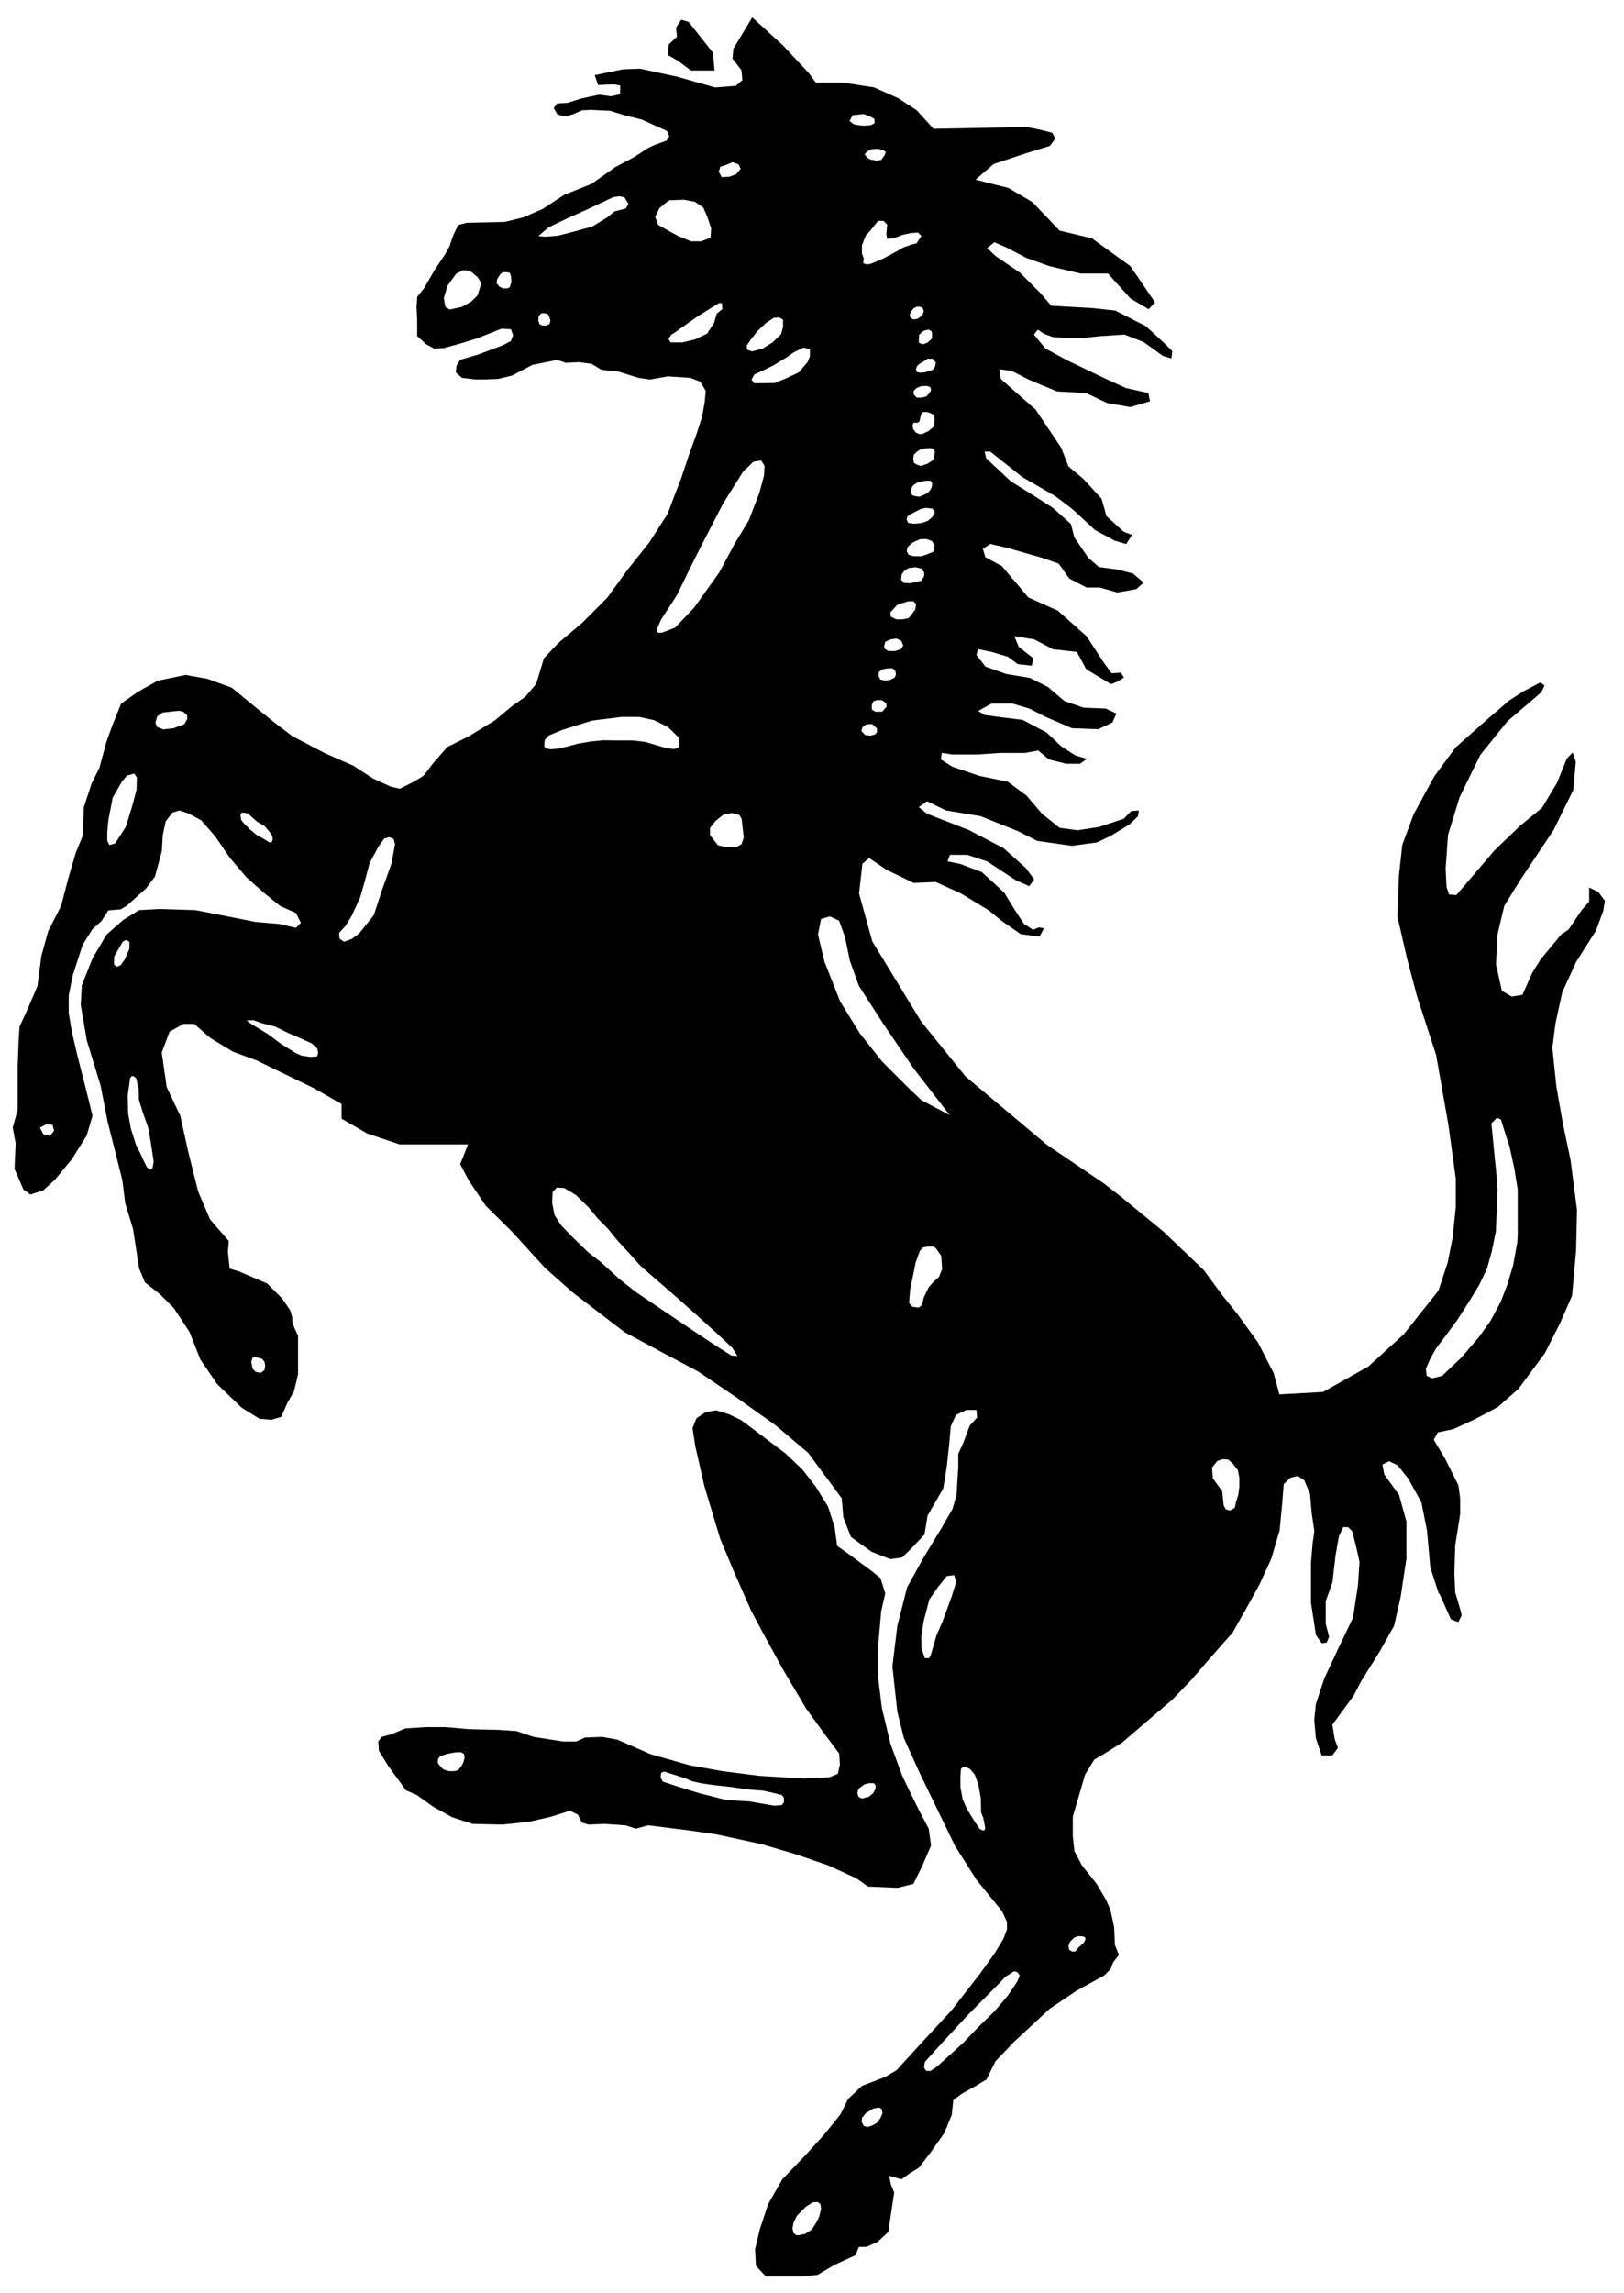
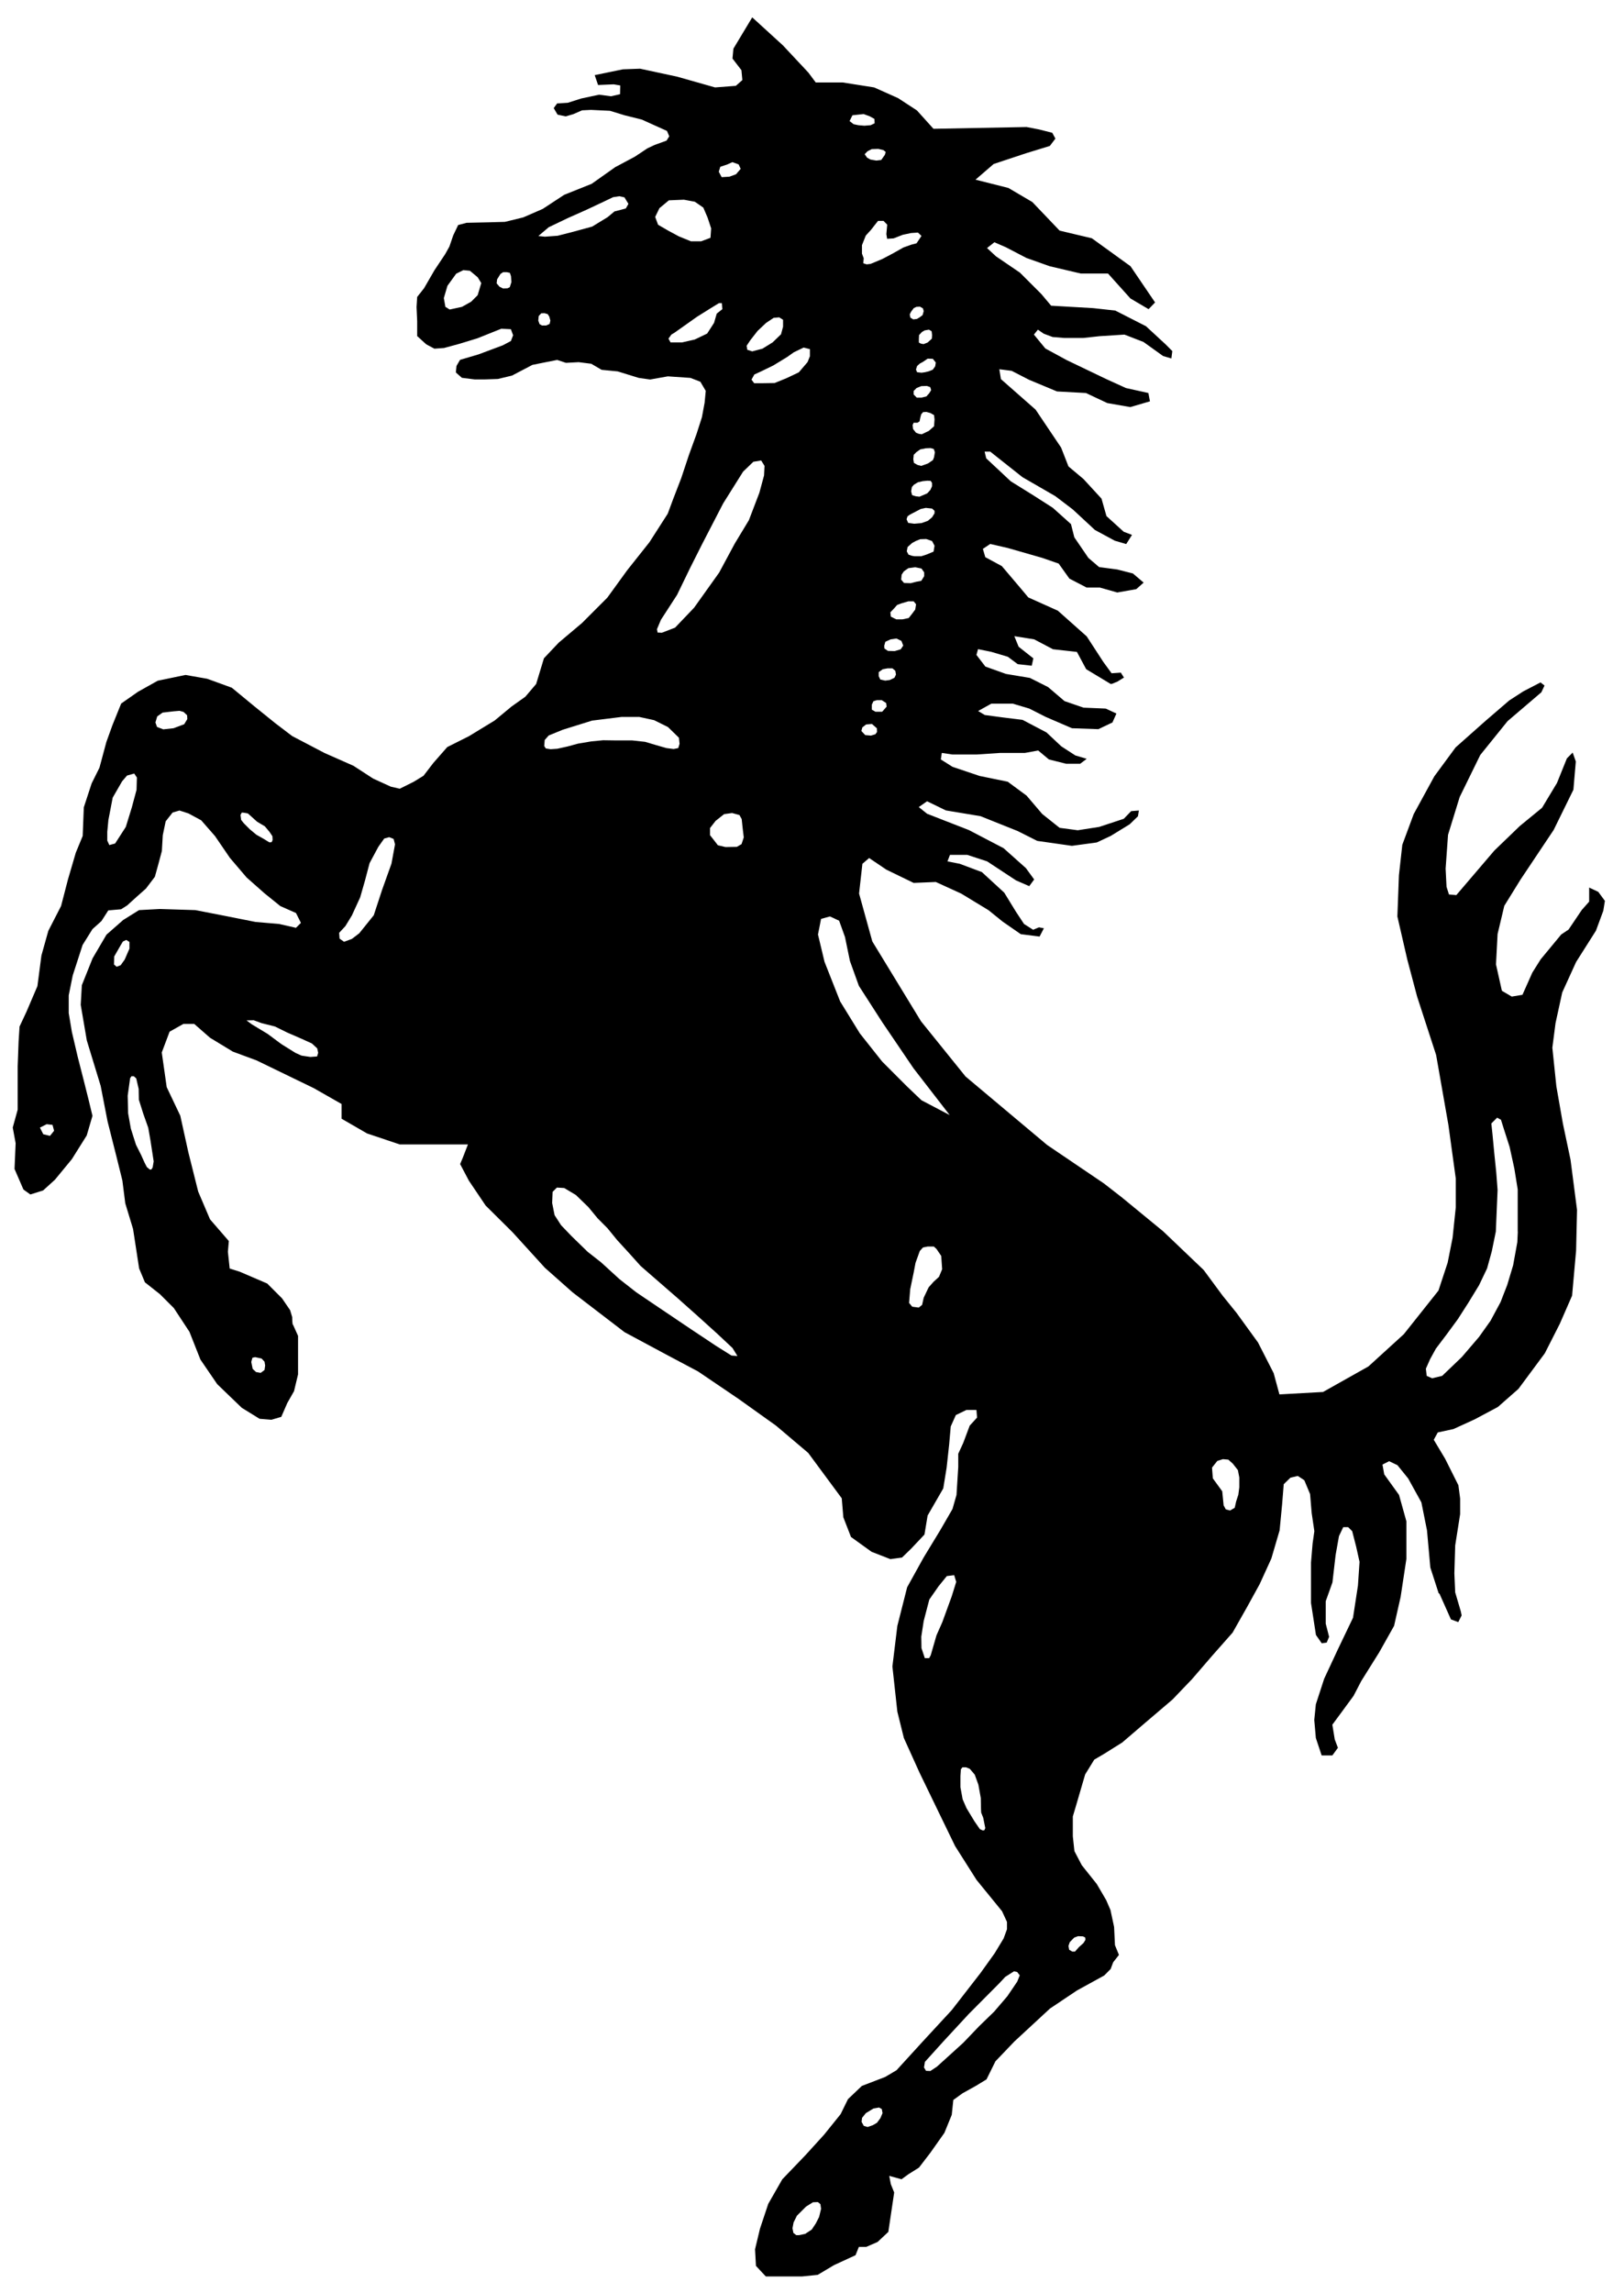
<svg xmlns="http://www.w3.org/2000/svg" width="51px" height="72px" viewBox="0 0 51 72" version="1.1">
  <title>ferrari</title>
  <g id="Fordonsdata" stroke="none" stroke-width="1" fill="none" fill-rule="evenodd">
    <g id="Ikoner" transform="translate(-1279, -2002)" fill="#000000" fill-rule="nonzero">
      <g id="ferrari" transform="translate(1279.4, 2002.545)">
        <g id="Layer_2" transform="translate(20.576, 0.073)">
-           <polygon id="Path" points="1.462 1.594 1.413 1.036 0.651 0.071 0.419 1.89659582e-16 0.256 0.243 0.283 0.533 0.026 0.776 0 1.112 0.301 1.282 0.722 1.596 1.462 1.596" />
-         </g>
+           </g>
        <g id="Layer_1" transform="translate(0, 0)">
-           <path d="M28.766,56.868 L28.415,56.201 L27.944,55.233 L27.57,54.221 L27.295,53.083 L27.175,52.106 L27.175,51.158 L27.274,50.041 L27.4,49.479 L27.251,49.003 L26.944,48.757 L26.327,48.3 L25.891,47.99 L25.809,47.394 L25.604,46.756 L25.218,46.13 L24.803,45.598 L24.282,45.1 L23.621,44.6 L22.878,44.044 L22.483,43.854 L22.091,43.734 L21.76,43.79 L21.474,43.98 L21.348,44.29 L21.433,44.852 L21.719,46.11 L22.217,47.768 L22.632,48.76 L23.188,50.023 L23.583,50.766 L24.185,51.863 L24.908,53.086 L25.478,53.873 L25.955,54.511 L25.976,54.862 L25.911,55.148 L25.645,55.254 L24.844,55.295 L23.439,55.21 L22.281,55.061 L21.263,54.879 L20.026,54.528 L19.4,54.253 L18.984,54.072 L18.513,53.987 L17.972,54.007 L17.686,54.133 L17.291,54.133 L16.358,53.987 L15.825,53.806 L15.243,53.765 L14.316,53.744 L13.614,53.68 L12.967,53.68 L12.33,53.721 L11.894,53.902 L11.584,53.987 L11.478,54.133 L11.499,54.423 L11.794,54.9 L12.35,55.666 L12.681,55.806 L13.201,56.178 L13.798,56.509 L14.445,56.719 L15.372,56.74 L16.2,56.655 L16.902,56.494 L17.498,56.304 L17.75,56.43 L17.87,56.675 L18.081,56.74 L18.592,56.719 L19.239,56.763 L19.569,56.868 L19.961,56.763 L21.24,56.924 L22.111,57.05 L23.536,57.36 L24.574,57.667 L25.601,58.018 L26.505,58.433 L26.856,58.685 L27.789,58.726 L28.286,58.6 L28.553,58.059 L28.839,57.398 L28.766,56.868 Z M14.164,54.748 L14.099,54.894 L13.988,55.028 L13.898,55.058 L13.707,55.063 L13.538,55.014 L13.462,54.949 L13.35,54.809 L13.356,54.683 L13.421,54.593 L13.637,54.522 L13.889,54.473 L13.889,54.473 L14.079,54.467 L14.17,54.522 L14.19,54.628 L14.164,54.748 Z M24.226,56.032 L24.15,56.131 L23.91,56.146 L23.495,56.076 L23.129,56.011 L22.749,55.991 L22.383,55.962 L21.547,55.751 L20.886,55.546 L20.415,55.391 L20.345,55.257 L20.365,55.11 L20.456,55.075 L21.073,55.271 L21.073,55.271 L21.348,55.382 L21.635,55.447 L21.986,55.496 L22.568,55.561 L23.074,55.637 L23.551,55.672 L23.937,55.757 L24.153,55.812 L24.218,55.897 L24.218,56.032 L24.226,56.032 Z M27.093,55.619 L27.017,55.76 L26.876,55.871 L26.672,55.921 L26.561,55.871 L26.525,55.751 L26.561,55.616 L26.751,55.476 L26.751,55.476 L26.891,55.441 L27.046,55.441 L27.096,55.505 L27.096,55.619 L27.093,55.619 Z" id="Shape" />
          <path d="M49.792,27.456 L49.506,27.321 L49.506,27.763 L49.275,28.023 L48.859,28.64 L48.628,28.795 L47.982,29.576 L47.721,29.992 L47.411,30.688 L47.075,30.744 L46.765,30.562 L46.58,29.734 L46.63,28.781 L46.841,27.894 L47.353,27.067 L48.391,25.513 L49.011,24.25 L49.087,23.363 L48.988,23.083 L48.807,23.264 L48.496,24.036 L48.026,24.817 L47.329,25.388 L46.528,26.16 L45.334,27.558 L45.103,27.538 L45.027,27.298 L44.998,26.727 L45.074,25.665 L45.44,24.478 L46.086,23.159 L46.943,22.097 L48.005,21.19 L48.104,20.979 L47.979,20.88 L47.438,21.161 L46.996,21.447 L46.244,22.094 L45.311,22.922 L44.644,23.828 L43.995,25.016 L43.638,25.978 L43.532,26.935 L43.483,28.228 L43.793,29.576 L44.103,30.744 L44.7,32.578 L45.086,34.777 L45.317,36.456 L45.317,37.363 L45.217,38.317 L45.062,39.098 L44.773,39.975 L43.685,41.344 L42.573,42.357 L41.148,43.158 L39.779,43.234 L39.598,42.567 L39.107,41.605 L38.434,40.677 L37.992,40.13 L37.401,39.329 L36.129,38.115 L34.836,37.053 L34.268,36.611 L32.484,35.403 L29.922,33.253 L28.523,31.519 L26.994,29.012 L26.578,27.508 L26.683,26.575 L26.894,26.394 L27.435,26.759 L28.292,27.175 L28.988,27.146 L29.787,27.511 L30.644,28.032 L31.086,28.389 L31.656,28.784 L32.247,28.86 L32.382,28.599 L32.227,28.57 L32.045,28.646 L31.759,28.465 L31.504,28.079 L31.138,27.482 L30.436,26.836 L29.74,26.575 L29.354,26.499 L29.433,26.294 L29.974,26.294 L30.6,26.499 L31.507,27.096 L31.922,27.277 L32.077,27.067 L31.817,26.71 L31.115,26.084 L30.027,25.516 L28.714,25.004 L28.453,24.794 L28.714,24.612 L29.304,24.899 L30.393,25.08 L31.557,25.546 L32.174,25.856 L33.262,26.011 L34.043,25.905 L34.479,25.701 L35.076,25.335 L35.336,25.083 L35.365,24.902 L35.123,24.922 L34.891,25.162 L34.119,25.417 L33.446,25.522 L32.876,25.446 L32.329,25.01 L31.838,24.434 L31.247,23.998 L30.363,23.817 L29.512,23.53 L29.146,23.299 L29.176,23.094 L29.512,23.144 L30.264,23.144 L31.016,23.094 L31.788,23.094 L32.203,23.018 L32.54,23.299 L33.081,23.434 L33.522,23.434 L33.727,23.279 L33.37,23.173 L32.929,22.887 L32.464,22.451 L31.712,22.056 L31.095,21.98 L30.527,21.904 L30.317,21.778 L30.732,21.547 L31.405,21.547 L31.925,21.702 L32.437,21.962 L33.265,22.319 L34.093,22.348 L34.535,22.138 L34.66,21.857 L34.324,21.702 L33.628,21.673 L33.031,21.468 L32.513,21.026 L31.943,20.739 L31.191,20.614 L30.545,20.383 L30.264,20.017 L30.314,19.836 L30.729,19.92 L31.25,20.075 L31.56,20.307 L32.001,20.356 L32.051,20.125 L31.589,19.76 L31.454,19.429 L32.077,19.528 L32.668,19.839 L33.42,19.923 L33.71,20.465 L34.482,20.93 L34.523,20.924 L34.693,20.854 L34.897,20.728 L34.798,20.573 L34.508,20.593 L34.248,20.236 L33.727,19.435 L32.82,18.628 L31.893,18.212 L31.633,17.902 L31.062,17.229 L30.542,16.948 L30.466,16.688 L30.697,16.533 L31.244,16.659 L32.326,16.969 L32.847,17.15 L33.183,17.621 L33.724,17.902 L34.14,17.902 L34.687,18.057 L35.283,17.952 L35.515,17.747 L35.178,17.46 L34.687,17.335 L34.116,17.259 L33.78,16.972 L33.338,16.325 L33.233,15.91 L32.662,15.398 L32.045,15.003 L31.343,14.567 L30.571,13.845 L30.521,13.634 L30.697,13.634 L31.709,14.436 L32.741,15.032 L33.288,15.448 L33.985,16.094 L34.608,16.431 L34.968,16.536 L35.149,16.249 L34.889,16.15 L34.347,15.658 L34.192,15.111 L33.625,14.494 L33.154,14.099 L32.923,13.508 L32.121,12.315 L31.033,11.358 L30.983,11.048 L31.37,11.098 L31.917,11.379 L32.794,11.745 L33.701,11.794 L34.374,12.11 L35.096,12.236 L35.713,12.055 L35.664,11.794 L34.962,11.639 L34.344,11.358 L33.101,10.762 L32.428,10.396 L32.069,9.96 L32.194,9.805 L32.376,9.931 L32.657,10.036 L33.022,10.066 L33.619,10.066 L34.131,10.01 L34.912,9.96 L35.509,10.191 L36.126,10.633 L36.386,10.709 L36.415,10.478 L36.205,10.267 L35.588,9.697 L34.625,9.206 L33.929,9.129 L32.61,9.053 L32.303,8.688 L31.63,8.015 L30.878,7.503 L30.597,7.243 L30.828,7.061 L31.185,7.216 L31.832,7.553 L32.563,7.813 L33.546,8.044 L34.397,8.044 L35.099,8.825 L35.67,9.162 L35.874,8.951 L35.102,7.813 L33.888,6.936 L32.876,6.696 L32.019,5.798 L31.267,5.356 L30.235,5.096 L30.805,4.604 L31.817,4.268 L32.569,4.037 L32.744,3.806 L32.645,3.624 L32.23,3.519 L31.838,3.443 L28.915,3.499 L28.395,2.922 L27.804,2.536 L27.052,2.2 L26.069,2.045 L25.218,2.045 L24.987,1.735 L24.185,0.878 L23.223,2.02974724e-15 L22.632,0.983 L22.603,1.293 L22.884,1.659 L22.913,1.969 L22.708,2.15 L22.056,2.2 L20.868,1.863 L19.701,1.612 L19.16,1.632 L18.276,1.814 L18.382,2.124 L18.873,2.103 L19.078,2.138 L19.078,2.138 L19.072,2.413 L18.785,2.478 L18.414,2.428 L17.852,2.548 L17.431,2.682 L17.095,2.703 L16.989,2.849 L17.109,3.054 L17.364,3.109 L17.604,3.039 L17.879,2.919 L18.159,2.905 L18.756,2.934 L19.213,3.074 L19.754,3.209 L20.546,3.566 L20.617,3.735 L20.532,3.87 L20.16,4.005 L19.935,4.11 L19.534,4.376 L18.923,4.701 L18.18,5.227 L17.317,5.572 L16.644,6.014 L16.033,6.28 L15.457,6.421 L14.951,6.435 L14.254,6.45 L13.988,6.52 L13.833,6.845 L13.713,7.196 L13.579,7.436 L13.242,7.942 L12.918,8.503 L12.701,8.778 L12.681,9.094 L12.701,9.536 L12.701,10.007 L12.988,10.267 L13.242,10.402 L13.544,10.381 L14.035,10.247 L14.591,10.077 L15.343,9.776 L15.644,9.791 L15.714,9.981 L15.644,10.162 L15.389,10.297 L14.623,10.583 L14.047,10.753 L13.936,10.943 L13.915,11.148 L14.105,11.317 L14.506,11.367 L14.831,11.367 L15.237,11.353 L15.679,11.247 L16.32,10.911 L16.741,10.826 L17.098,10.756 L17.373,10.847 L17.773,10.826 L18.168,10.876 L18.493,11.066 L18.999,11.116 L19.66,11.32 L20.017,11.37 L20.573,11.271 L21.284,11.32 L21.594,11.44 L21.763,11.727 L21.728,12.099 L21.643,12.555 L21.474,13.081 L21.234,13.742 L20.994,14.465 L20.739,15.126 L20.57,15.582 L19.994,16.48 L19.297,17.358 L18.671,18.221 L17.879,19.014 L17.147,19.631 L16.682,20.122 L16.437,20.93 L16.097,21.33 L15.661,21.64 L15.135,22.076 L14.328,22.568 L13.646,22.91 L13.21,23.407 L12.9,23.811 L12.59,24.001 L12.154,24.218 L11.873,24.153 L11.317,23.899 L10.7,23.498 L9.793,23.097 L8.776,22.565 L8.249,22.164 L7.597,21.638 L6.88,21.047 L6.108,20.766 L5.426,20.646 L4.554,20.827 L3.937,21.172 L3.405,21.544 L3.13,22.225 L2.94,22.752 L2.723,23.559 L2.478,24.051 L2.232,24.803 L2.197,25.701 L1.98,26.227 L1.735,27.064 L1.518,27.9 L1.117,28.681 L0.901,29.454 L0.775,30.416 L0.43,31.223 L0.214,31.685 L0.184,32.151 L0.155,32.932 L0.155,34.295 L0,34.856 L0.091,35.348 L0.056,36.155 L0.336,36.802 L0.553,36.957 L0.954,36.831 L1.325,36.494 L1.857,35.848 L2.323,35.105 L2.504,34.488 L2.384,33.991 L2.229,33.373 L2.039,32.63 L1.857,31.852 L1.758,31.261 L1.758,30.706 L1.884,30.08 L2.194,29.123 L2.504,28.626 L2.785,28.374 L3.001,28.038 L3.402,28.003 L3.592,27.883 L3.873,27.628 L4.183,27.353 L4.464,26.982 L4.584,26.546 L4.683,26.174 L4.712,25.677 L4.803,25.241 L5.02,24.966 L5.236,24.902 L5.517,24.993 L5.918,25.209 L6.353,25.706 L6.819,26.388 L7.345,27.005 L7.907,27.502 L8.404,27.903 L8.895,28.12 L9.05,28.43 L8.895,28.585 L8.369,28.465 L7.626,28.401 L6.664,28.21 L5.736,28.029 L4.619,27.994 L3.967,28.029 L3.469,28.339 L2.943,28.801 L2.507,29.544 L2.17,30.387 L2.135,31.004 L2.326,32.121 L2.761,33.546 L2.978,34.663 L3.253,35.751 L3.443,36.518 L3.534,37.235 L3.779,38.042 L3.969,39.279 L4.151,39.715 L4.622,40.087 L5.058,40.522 L5.549,41.268 L5.894,42.14 L6.421,42.912 L7.193,43.655 L7.752,44 L8.123,44.03 L8.433,43.939 L8.623,43.503 L8.834,43.132 L8.96,42.605 L8.96,41.397 L8.805,41.052 C8.776,41.052 8.776,40.835 8.776,40.806 L8.711,40.59 L8.457,40.218 L7.992,39.753 L7.129,39.382 L6.813,39.282 L6.757,38.756 L6.786,38.419 L6.196,37.738 L5.824,36.866 L5.514,35.629 L5.262,34.485 L4.835,33.587 L4.68,32.499 L4.926,31.846 L5.362,31.601 L5.698,31.601 L6.196,32.037 L6.912,32.472 L7.655,32.747 L9.454,33.619 L10.326,34.116 L10.326,34.578 L11.127,35.041 L12.154,35.386 L14.295,35.386 L14.14,35.787 L14.05,36.003 L14.325,36.524 L14.851,37.305 L15.694,38.141 L16.712,39.259 L17.583,40.031 L19.213,41.28 L20.532,41.988 L21.523,42.514 L22.796,43.377 L23.969,44.214 L24.981,45.071 L26.034,46.496 L26.084,47.092 L26.324,47.71 L26.97,48.175 L27.561,48.406 L27.927,48.356 L28.216,48.075 L28.632,47.634 L28.731,47.037 L29.222,46.186 L29.328,45.533 L29.407,44.811 L29.457,44.24 L29.617,43.883 L29.948,43.723 L30.264,43.723 L30.284,43.962 L30.053,44.214 L29.848,44.761 L29.693,45.097 L29.693,45.513 L29.638,46.39 L29.512,46.832 L29.126,47.499 L28.605,48.356 L28.088,49.289 L27.78,50.503 L27.625,51.776 L27.78,53.194 L27.985,54.022 L28.477,55.11 L29.103,56.403 L29.594,57.415 L30.267,58.477 L31.068,59.46 L31.223,59.796 L31.223,60.027 L31.118,60.314 L30.837,60.779 L30.395,61.396 L29.489,62.564 L28.582,63.546 L27.754,64.453 L27.397,64.664 L26.666,64.945 L26.23,65.36 L25.999,65.831 L25.478,66.478 L24.89,67.124 L24.168,67.876 L23.726,68.648 L23.466,69.429 L23.311,70.075 L23.34,70.596 L23.65,70.927 L24.788,70.927 L25.279,70.877 L25.794,70.57 L26.467,70.26 L26.572,69.999 L26.803,69.999 L27.16,69.844 L27.497,69.528 L27.681,68.291 L27.576,68.031 L27.526,67.77 L27.71,67.82 L27.912,67.876 L28.123,67.721 L28.459,67.51 L28.816,67.045 L29.258,66.419 L29.489,65.852 L29.538,65.386 L29.828,65.176 L30.243,64.945 L30.58,64.74 L30.861,64.172 L31.457,63.549 L32.572,62.517 L33.42,61.949 L34.277,61.478 L34.479,61.274 L34.558,61.063 L34.739,60.832 L34.614,60.525 L34.587,59.954 L34.473,59.422 L34.339,59.112 L34.043,58.606 L33.572,58.015 L33.341,57.573 L33.291,57.108 L33.291,56.485 L33.397,56.128 L33.678,55.166 L33.964,54.701 L34.274,54.519 L34.842,54.163 L35.515,53.586 L36.421,52.814 L37.039,52.168 L37.662,51.445 L38.308,50.714 L38.773,49.892 L39.159,49.19 L39.525,48.388 L39.785,47.502 L39.864,46.68 L39.914,46.054 L40.125,45.849 L40.356,45.794 L40.56,45.928 L40.742,46.364 L40.792,46.961 L40.876,47.528 L40.821,47.914 L40.771,48.511 L40.771,49.784 L40.926,50.787 L41.107,51.047 L41.263,51.027 L41.339,50.845 L41.233,50.43 L41.233,49.728 L41.444,49.137 L41.543,48.28 L41.649,47.683 L41.783,47.402 L41.938,47.402 L42.064,47.528 L42.19,48.02 L42.295,48.491 L42.245,49.234 L42.09,50.246 L41.619,51.229 L41.184,52.162 L40.923,52.963 L40.873,53.455 L40.923,54.022 L41.105,54.569 L41.441,54.569 L41.616,54.329 L41.517,54.069 L41.441,53.604 L41.748,53.188 L42.108,52.697 L42.348,52.235 L42.915,51.328 L43.38,50.5 L43.585,49.593 L43.766,48.4 L43.766,47.218 L43.535,46.39 L43.07,45.744 L43.015,45.437 L43.225,45.331 L43.486,45.457 L43.822,45.873 L44.237,46.624 L44.413,47.502 L44.518,48.669 L44.779,49.476 L44.808,49.497 L45.165,50.298 L45.396,50.383 L45.501,50.173 L45.475,50.047 L45.299,49.45 L45.273,48.853 L45.299,47.976 L45.454,46.993 L45.454,46.501 L45.399,46.086 L44.983,45.255 L44.626,44.659 L44.752,44.428 L45.244,44.322 L45.916,44.015 L46.639,43.629 L47.285,43.061 L48.113,41.944 L48.584,41.017 L48.97,40.133 L49.096,38.715 L49.125,37.442 L48.921,35.868 L48.681,34.731 L48.476,33.563 L48.35,32.349 L48.45,31.577 L48.66,30.615 L49.096,29.658 L49.719,28.675 L49.95,28.049 L50,27.739 L49.792,27.456 Z M14.6,8.723 L14.395,8.928 L14.108,9.089 L13.722,9.173 L13.587,9.089 L13.538,8.814 L13.652,8.427 L13.927,8.047 L13.927,8.047 L14.152,7.936 L14.357,7.956 L14.602,8.161 L14.714,8.343 L14.6,8.723 Z M15.609,8.471 L15.539,8.506 L15.398,8.512 L15.287,8.457 L15.196,8.351 L15.211,8.226 L15.316,8.056 L15.316,8.056 L15.401,8 L15.512,8 L15.612,8.021 L15.647,8.126 L15.661,8.31 L15.609,8.471 Z M16.861,9.624 L16.755,9.674 L16.621,9.674 L16.545,9.633 L16.504,9.519 L16.518,9.378 L16.595,9.293 L16.694,9.287 L16.694,9.287 L16.694,9.287 L16.694,9.287 L16.799,9.317 L16.849,9.393 L16.884,9.519 L16.861,9.624 Z M19.253,6 L19.093,6.043 L18.897,6.093 L18.68,6.274 L18.195,6.57 L17.528,6.751 L17.112,6.857 L16.712,6.886 L16.507,6.865 L16.507,6.865 L16.831,6.59 L17.428,6.304 L18.025,6.038 L18.592,5.771 L18.853,5.646 L19.049,5.616 L19.21,5.651 L19.335,5.856 L19.253,6 Z M1.17,35.117 L0.959,35.066 L0.854,34.858 L1.065,34.751 L1.249,34.772 L1.299,34.956 L1.17,35.117 Z M3.888,24.253 L3.741,24.8 L3.551,25.417 L3.215,25.938 L3.033,25.987 L2.969,25.847 L2.969,25.572 L3.004,25.2 L3.139,24.498 L3.434,23.986 L3.434,23.986 L3.589,23.805 L3.814,23.741 L3.899,23.866 L3.888,24.253 Z M5.385,22.193 L5.049,22.319 L4.727,22.354 L4.531,22.278 L4.481,22.138 L4.537,21.948 L4.707,21.828 L5.058,21.787 L5.058,21.787 L5.239,21.772 L5.365,21.807 L5.476,21.912 L5.482,22.032 L5.385,22.193 Z M8.129,25.897 L8.059,25.902 L7.889,25.797 L7.652,25.663 L7.447,25.493 L7.257,25.303 L7.173,25.197 L7.152,25.042 L7.152,25.042 L7.193,24.966 L7.263,24.972 L7.383,24.993 L7.518,25.113 L7.673,25.253 L7.918,25.399 L8.065,25.575 L8.155,25.709 L8.161,25.829 L8.129,25.897 Z M3.516,29.582 L3.39,29.758 L3.264,29.808 L3.18,29.737 L3.186,29.486 L3.396,29.12 L3.46,29.015 L3.566,28.965 L3.665,29.029 L3.665,29.24 L3.601,29.386 L3.516,29.582 Z M4.394,36.108 L4.353,36.173 L4.303,36.173 L4.212,36.097 L4.142,35.962 L4.031,35.716 L3.87,35.395 L3.709,34.889 L3.624,34.412 L3.61,33.856 L3.686,33.309 L3.686,33.309 L3.727,33.245 L3.803,33.245 L3.879,33.315 L3.955,33.645 L3.961,33.982 L4.095,34.409 L4.256,34.865 L4.326,35.266 L4.426,35.918 L4.394,36.108 Z M7.526,42.084 L7.611,42.064 L7.816,42.108 L7.816,42.108 L7.907,42.207 L7.927,42.327 L7.907,42.468 L7.787,42.558 L7.641,42.532 L7.535,42.433 L7.491,42.216 L7.526,42.084 Z M9.557,32.624 L9.346,32.639 L9.071,32.598 L8.881,32.513 L8.439,32.238 L8.003,31.914 L7.512,31.618 L7.342,31.492 L7.567,31.487 L7.813,31.577 L8.234,31.683 L8.62,31.873 L9.071,32.069 L9.393,32.215 L9.562,32.37 L9.592,32.51 L9.557,32.624 Z M11.894,26.569 L11.598,27.397 L11.338,28.19 L10.882,28.757 L10.651,28.933 L10.405,29.024 L10.264,28.924 L10.25,28.743 L10.446,28.532 L10.651,28.196 L10.911,27.628 L11.066,27.087 L11.206,26.555 L11.481,26.043 L11.666,25.782 L11.821,25.739 L11.821,25.739 L11.821,25.739 L11.821,25.739 L11.961,25.794 L12.005,25.964 L11.894,26.569 Z M23.159,10.142 L23.39,9.846 L23.656,9.595 L23.896,9.434 L24.071,9.419 L24.191,9.495 L24.191,9.712 L24.127,9.951 L23.861,10.206 L23.545,10.402 L23.223,10.487 L23.068,10.437 L23.047,10.311 L23.159,10.142 Z M22.22,4.692 L22.445,4.616 L22.445,4.616 L22.6,4.546 L22.796,4.616 L22.86,4.756 L22.714,4.926 L22.509,5.002 L22.263,5.017 L22.173,4.847 L22.22,4.692 Z M20.266,6.511 L20.175,6.266 L20.309,5.991 L20.605,5.745 L21.076,5.725 L21.421,5.789 L21.687,5.973 L21.822,6.289 L21.933,6.626 L21.912,6.921 L21.617,7.032 L21.301,7.032 L20.921,6.877 L20.584,6.696 L20.266,6.511 Z M21.418,10.115 L21.017,10.206 L20.658,10.206 L20.593,10.086 L20.684,9.96 L20.789,9.896 L20.789,9.896 L21.491,9.399 L21.918,9.132 L22.179,8.972 L22.269,8.972 L22.284,9.162 L22.108,9.302 L22.024,9.592 L21.807,9.928 L21.418,10.115 Z M16.741,22.954 L16.691,22.878 L16.691,22.878 L16.706,22.688 L16.831,22.547 L17.273,22.366 L18.195,22.079 L19.116,21.965 L19.678,21.965 L20.14,22.065 L20.576,22.281 L20.921,22.617 L20.941,22.808 L20.9,22.942 L20.754,22.971 L20.529,22.942 L20.184,22.843 L19.859,22.746 L19.458,22.702 L18.961,22.702 L18.54,22.696 L18.168,22.732 L17.753,22.802 L17.422,22.892 L17.101,22.963 L16.89,22.977 L16.741,22.954 Z M22.571,42.014 L22.1,41.719 L21.307,41.192 L20.078,40.364 L19.581,40.028 L19.055,39.616 L18.478,39.089 L18.057,38.759 L17.551,38.267 L17.22,37.922 L17.016,37.606 L16.94,37.226 L16.954,36.875 L17.089,36.74 L17.32,36.755 L17.686,36.974 L18.078,37.354 L18.367,37.705 L18.677,38.016 L18.979,38.387 L19.359,38.802 L19.359,38.802 L19.719,39.203 L20.897,40.227 L21.55,40.809 L22.132,41.336 L22.603,41.777 L22.694,41.924 L22.758,42.029 L22.571,42.014 Z M22.887,25.958 L22.74,26.043 L22.383,26.049 L22.144,25.993 L22.009,25.818 L21.898,25.677 L21.898,25.452 L22.073,25.227 L22.34,25.016 L22.591,24.981 L22.591,24.981 L22.822,25.045 L22.892,25.171 L22.922,25.452 L22.957,25.747 L22.887,25.958 Z M23.594,14.383 L23.448,14.924 L23.118,15.787 L22.676,16.518 L22.185,17.431 L21.398,18.534 L20.801,19.16 L20.386,19.321 L20.251,19.315 L20.231,19.21 L20.356,18.914 L20.862,18.133 L21.278,17.276 L21.649,16.539 L22.31,15.261 L22.936,14.263 L23.258,13.953 L23.504,13.912 L23.504,13.912 L23.504,13.912 L23.504,13.912 L23.609,14.082 L23.594,14.383 Z M25.037,10.633 L24.961,10.823 L24.686,11.145 L24.305,11.326 L23.925,11.481 L23.53,11.487 L23.284,11.487 L23.2,11.373 L23.2,11.373 L23.29,11.212 L23.507,11.113 L23.887,10.928 L24.323,10.662 L24.528,10.516 L24.838,10.367 L25.034,10.417 L25.034,10.633 L25.037,10.633 Z M27.093,22.506 L26.953,22.55 L26.771,22.534 L26.651,22.405 L26.681,22.292 L26.8,22.2 L26.8,22.2 L26.982,22.185 L27.137,22.32 L27.143,22.434 L27.093,22.506 Z M27.304,21.801 L27.093,21.801 L27.093,21.801 L26.979,21.736 L26.979,21.578 L27.029,21.471 L27.14,21.436 L27.289,21.436 L27.429,21.528 L27.444,21.641 L27.304,21.801 Z M27.69,20.734 L27.546,20.804 L27.4,20.824 L27.245,20.789 L27.195,20.684 L27.195,20.558 L27.321,20.467 L27.321,20.467 L27.476,20.438 L27.625,20.438 L27.716,20.514 L27.737,20.634 L27.69,20.734 Z M27.886,19.841 L27.696,19.897 L27.485,19.891 L27.485,19.891 L27.374,19.815 L27.368,19.73 L27.403,19.605 L27.57,19.528 L27.754,19.502 L27.909,19.578 L27.965,19.724 L27.886,19.841 Z M28.342,18.592 L28.237,18.733 L28.137,18.859 L27.941,18.9 L27.745,18.9 L27.576,18.815 L27.561,18.68 L27.681,18.554 L27.772,18.449 L27.906,18.399 L27.906,18.399 L28.123,18.335 L28.292,18.335 L28.368,18.426 L28.342,18.592 Z M28.623,17.545 L28.532,17.691 L28.371,17.721 L28.202,17.765 L27.991,17.759 L27.9,17.653 L27.915,17.498 L27.985,17.393 L28.126,17.294 L28.126,17.294 L28.342,17.264 L28.538,17.305 L28.623,17.425 L28.623,17.545 L28.623,17.545 Z M28.918,16.773 L28.702,16.864 L28.532,16.919 L28.322,16.919 L28.322,16.919 L28.237,16.905 L28.131,16.869 L28.076,16.764 L28.102,16.63 L28.243,16.504 L28.362,16.439 L28.497,16.384 L28.687,16.378 L28.871,16.442 L28.948,16.589 L28.918,16.773 Z M28.948,15.571 L28.871,15.696 L28.737,15.808 L28.541,15.878 L28.31,15.898 L28.12,15.872 L28.07,15.758 L28.099,15.667 L28.175,15.612 L28.175,15.612 L28.512,15.436 L28.673,15.401 L28.871,15.422 L28.948,15.492 L28.948,15.571 L28.948,15.571 Z M28.292,12.727 L28.412,12.727 L28.477,12.686 L28.503,12.561 L28.529,12.464 L28.588,12.394 L28.693,12.388 L28.819,12.423 L28.933,12.488 L28.948,12.622 L28.933,12.839 L28.766,12.985 L28.547,13.09 L28.456,13.076 L28.365,13.04 L28.275,12.926 L28.26,12.801 L28.292,12.727 Z M28.292,11.84 L28.292,11.73 L28.386,11.636 L28.532,11.578 L28.532,11.578 L28.708,11.572 L28.813,11.609 L28.842,11.703 L28.784,11.797 L28.693,11.901 L28.544,11.938 L28.389,11.938 L28.292,11.84 Z M28.301,14.673 L28.427,14.597 L28.576,14.562 L28.722,14.547 L28.828,14.553 L28.869,14.617 L28.869,14.722 L28.819,14.834 L28.719,14.945 L28.474,15.05 L28.474,15.05 L28.354,15.035 L28.243,15 L28.213,14.88 L28.237,14.746 L28.301,14.673 Z M28.933,13.81 L28.898,13.9 L28.743,14.006 L28.532,14.082 L28.532,14.082 L28.415,14.053 L28.301,13.988 L28.281,13.874 L28.295,13.734 L28.38,13.649 L28.5,13.564 L28.675,13.529 L28.825,13.523 L28.924,13.552 L28.959,13.652 L28.933,13.81 Z M28.988,10.838 L28.968,10.958 L28.892,11.063 L28.766,11.113 L28.646,11.142 L28.541,11.157 L28.401,11.142 L28.365,11.057 L28.401,10.946 L28.485,10.87 L28.579,10.82 L28.734,10.715 L28.895,10.721 L28.988,10.838 Z M28.772,9.805 L28.857,9.855 L28.871,9.975 L28.863,10.089 L28.731,10.209 L28.605,10.259 L28.605,10.259 L28.605,10.259 L28.605,10.259 L28.52,10.244 L28.456,10.209 L28.456,10.095 L28.462,9.975 L28.553,9.878 L28.637,9.829 L28.772,9.805 Z M28.608,9.223 L28.573,9.349 L28.479,9.419 L28.395,9.469 L28.281,9.483 L28.19,9.428 L28.169,9.328 L28.21,9.244 L28.295,9.129 L28.295,9.129 L28.38,9.089 L28.491,9.083 L28.585,9.138 L28.608,9.223 Z M27.459,6.953 L27.663,6.939 L27.95,6.827 L28.21,6.772 L28.427,6.757 L28.538,6.862 L28.383,7.094 L28.228,7.134 L27.971,7.225 L27.634,7.415 L27.312,7.585 L26.941,7.74 L26.941,7.74 L26.815,7.755 L26.71,7.72 L26.724,7.565 L26.669,7.418 L26.669,7.152 L26.789,6.851 L26.955,6.669 L27.064,6.529 L27.175,6.389 L27.345,6.389 L27.462,6.509 L27.435,6.804 L27.459,6.953 Z M27.339,4.166 L27.415,4.225 L27.388,4.317 L27.274,4.478 L27.119,4.496 L26.935,4.464 L26.83,4.405 L26.754,4.296 L26.844,4.204 L26.976,4.137 L27.181,4.13 L27.339,4.166 Z M26.37,3.074 L26.721,3.036 L26.912,3.106 L27.061,3.189 L27.067,3.326 L26.941,3.386 L26.745,3.402 L26.555,3.386 L26.406,3.354 L26.28,3.256 L26.37,3.074 Z M29.088,39.543 L28.918,39.698 L28.763,39.873 L28.608,40.198 L28.558,40.423 L28.453,40.508 L28.248,40.481 L28.149,40.362 L28.184,39.934 L28.295,39.399 L28.351,39.104 L28.485,38.732 L28.485,38.732 L28.585,38.621 L28.731,38.592 L28.927,38.592 L29.012,38.671 L29.158,38.887 L29.187,39.303 L29.088,39.543 Z M29.424,34.464 L28.538,33.999 L28.076,33.558 L27.304,32.785 L26.602,31.899 L25.984,30.896 L25.493,29.652 L25.288,28.795 L25.385,28.304 L25.665,28.228 L25.952,28.362 L26.136,28.874 L26.291,29.626 L26.572,30.407 L27.304,31.545 L28.286,32.993 L29.424,34.464 L29.424,34.464 Z M29.489,49.57 L29.29,50.117 L29.193,50.383 L29.009,50.799 L28.869,51.284 L28.828,51.425 L28.778,51.515 L28.778,51.515 L28.643,51.515 L28.538,51.199 L28.532,50.84 L28.608,50.348 L28.784,49.675 L29.073,49.26 L29.334,48.938 L29.565,48.909 L29.629,49.12 L29.489,49.57 Z M30.512,56.918 L30.463,56.924 L30.372,56.883 L30.202,56.637 L29.951,56.222 L29.831,55.947 L29.761,55.567 L29.761,55.216 L29.775,55.005 L29.825,54.941 L29.936,54.941 L29.936,54.941 L30.056,54.99 L30.211,55.172 L30.325,55.488 L30.401,55.909 L30.407,56.245 L30.413,56.365 L30.477,56.526 L30.542,56.851 L30.512,56.918 Z M25.323,69.06 L25.218,69.265 L25.092,69.455 L24.887,69.59 L24.691,69.631 L24.607,69.631 L24.516,69.561 L24.487,69.414 L24.522,69.23 L24.627,69.019 L24.914,68.733 L24.914,68.733 L25.13,68.598 L25.285,68.592 L25.364,68.657 L25.385,68.803 L25.323,69.06 Z M27.248,65.957 L27.14,66.103 L27.008,66.179 L26.847,66.235 L26.727,66.2 L26.657,66.074 L26.672,65.948 L26.792,65.799 L27.032,65.653 L27.032,65.653 L27.207,65.623 L27.292,65.673 L27.315,65.799 L27.248,65.957 Z M31.545,61.671 L31.235,62.128 L30.82,62.613 L30.349,63.07 L29.851,63.59 L29.386,64.012 L29.021,64.342 L28.816,64.477 L28.681,64.471 L28.617,64.366 L28.646,64.19 L29.217,63.558 L30.015,62.695 L30.986,61.718 L30.986,61.718 L31.168,61.522 L31.443,61.347 L31.542,61.367 L31.624,61.473 L31.545,61.671 Z M33.335,60.288 L33.335,60.288 L33.455,60.244 L33.61,60.25 L33.68,60.285 L33.686,60.361 L33.625,60.46 L33.484,60.586 L33.359,60.727 L33.274,60.727 L33.177,60.671 L33.154,60.551 L33.195,60.431 L33.335,60.288 Z M38.519,46.15 L38.489,46.382 L38.419,46.598 L38.375,46.794 L38.229,46.879 L38.095,46.844 L38.027,46.718 L37.983,46.276 L37.688,45.87 L37.662,45.533 L37.828,45.323 L38.004,45.267 L38.174,45.282 L38.314,45.407 L38.475,45.612 L38.519,45.843 L38.519,46.15 Z M47.265,38.124 L47.25,38.454 L47.119,39.177 L46.934,39.794 L46.724,40.335 L46.408,40.923 L46.048,41.429 L45.507,42.061 L44.89,42.652 L44.574,42.728 L44.404,42.652 L44.378,42.427 L44.512,42.125 L44.694,41.795 L45.024,41.359 L45.381,40.873 L45.718,40.347 L46.048,39.806 L46.3,39.279 L46.449,38.738 L46.575,38.121 L46.604,37.433 L46.63,36.816 L46.589,36.275 L46.525,35.649 L46.469,35.058 L46.434,34.728 L46.616,34.546 L46.616,34.546 L46.736,34.611 L46.826,34.897 L47.008,35.465 L47.157,36.146 L47.262,36.799 L47.262,38.124 L47.265,38.124 Z" id="Shape" />
        </g>
      </g>
    </g>
  </g>
</svg>